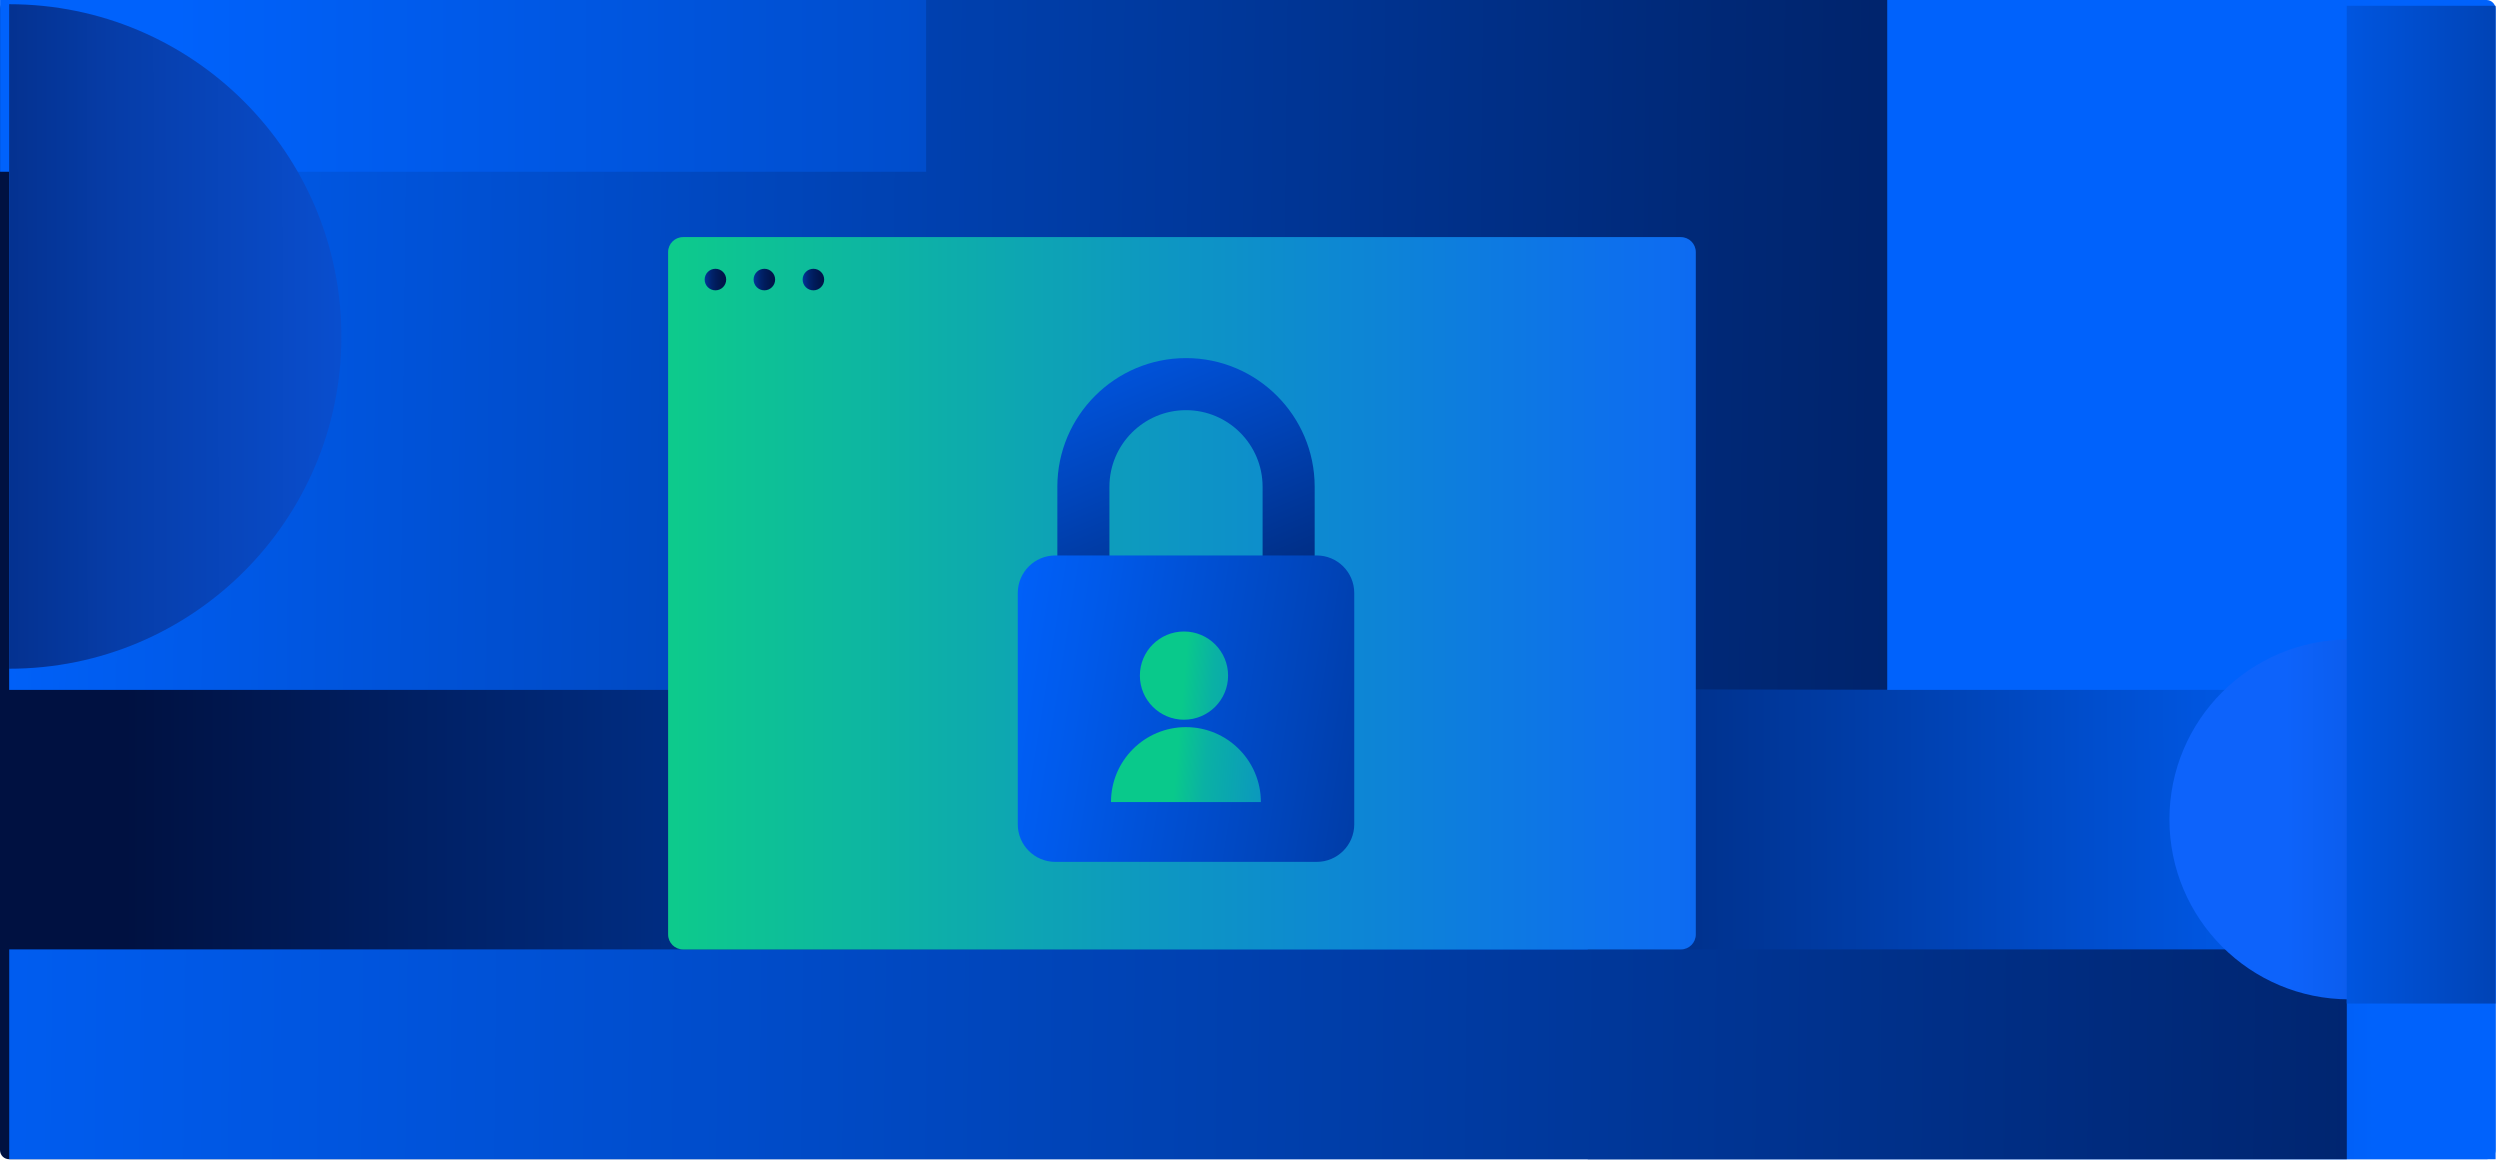
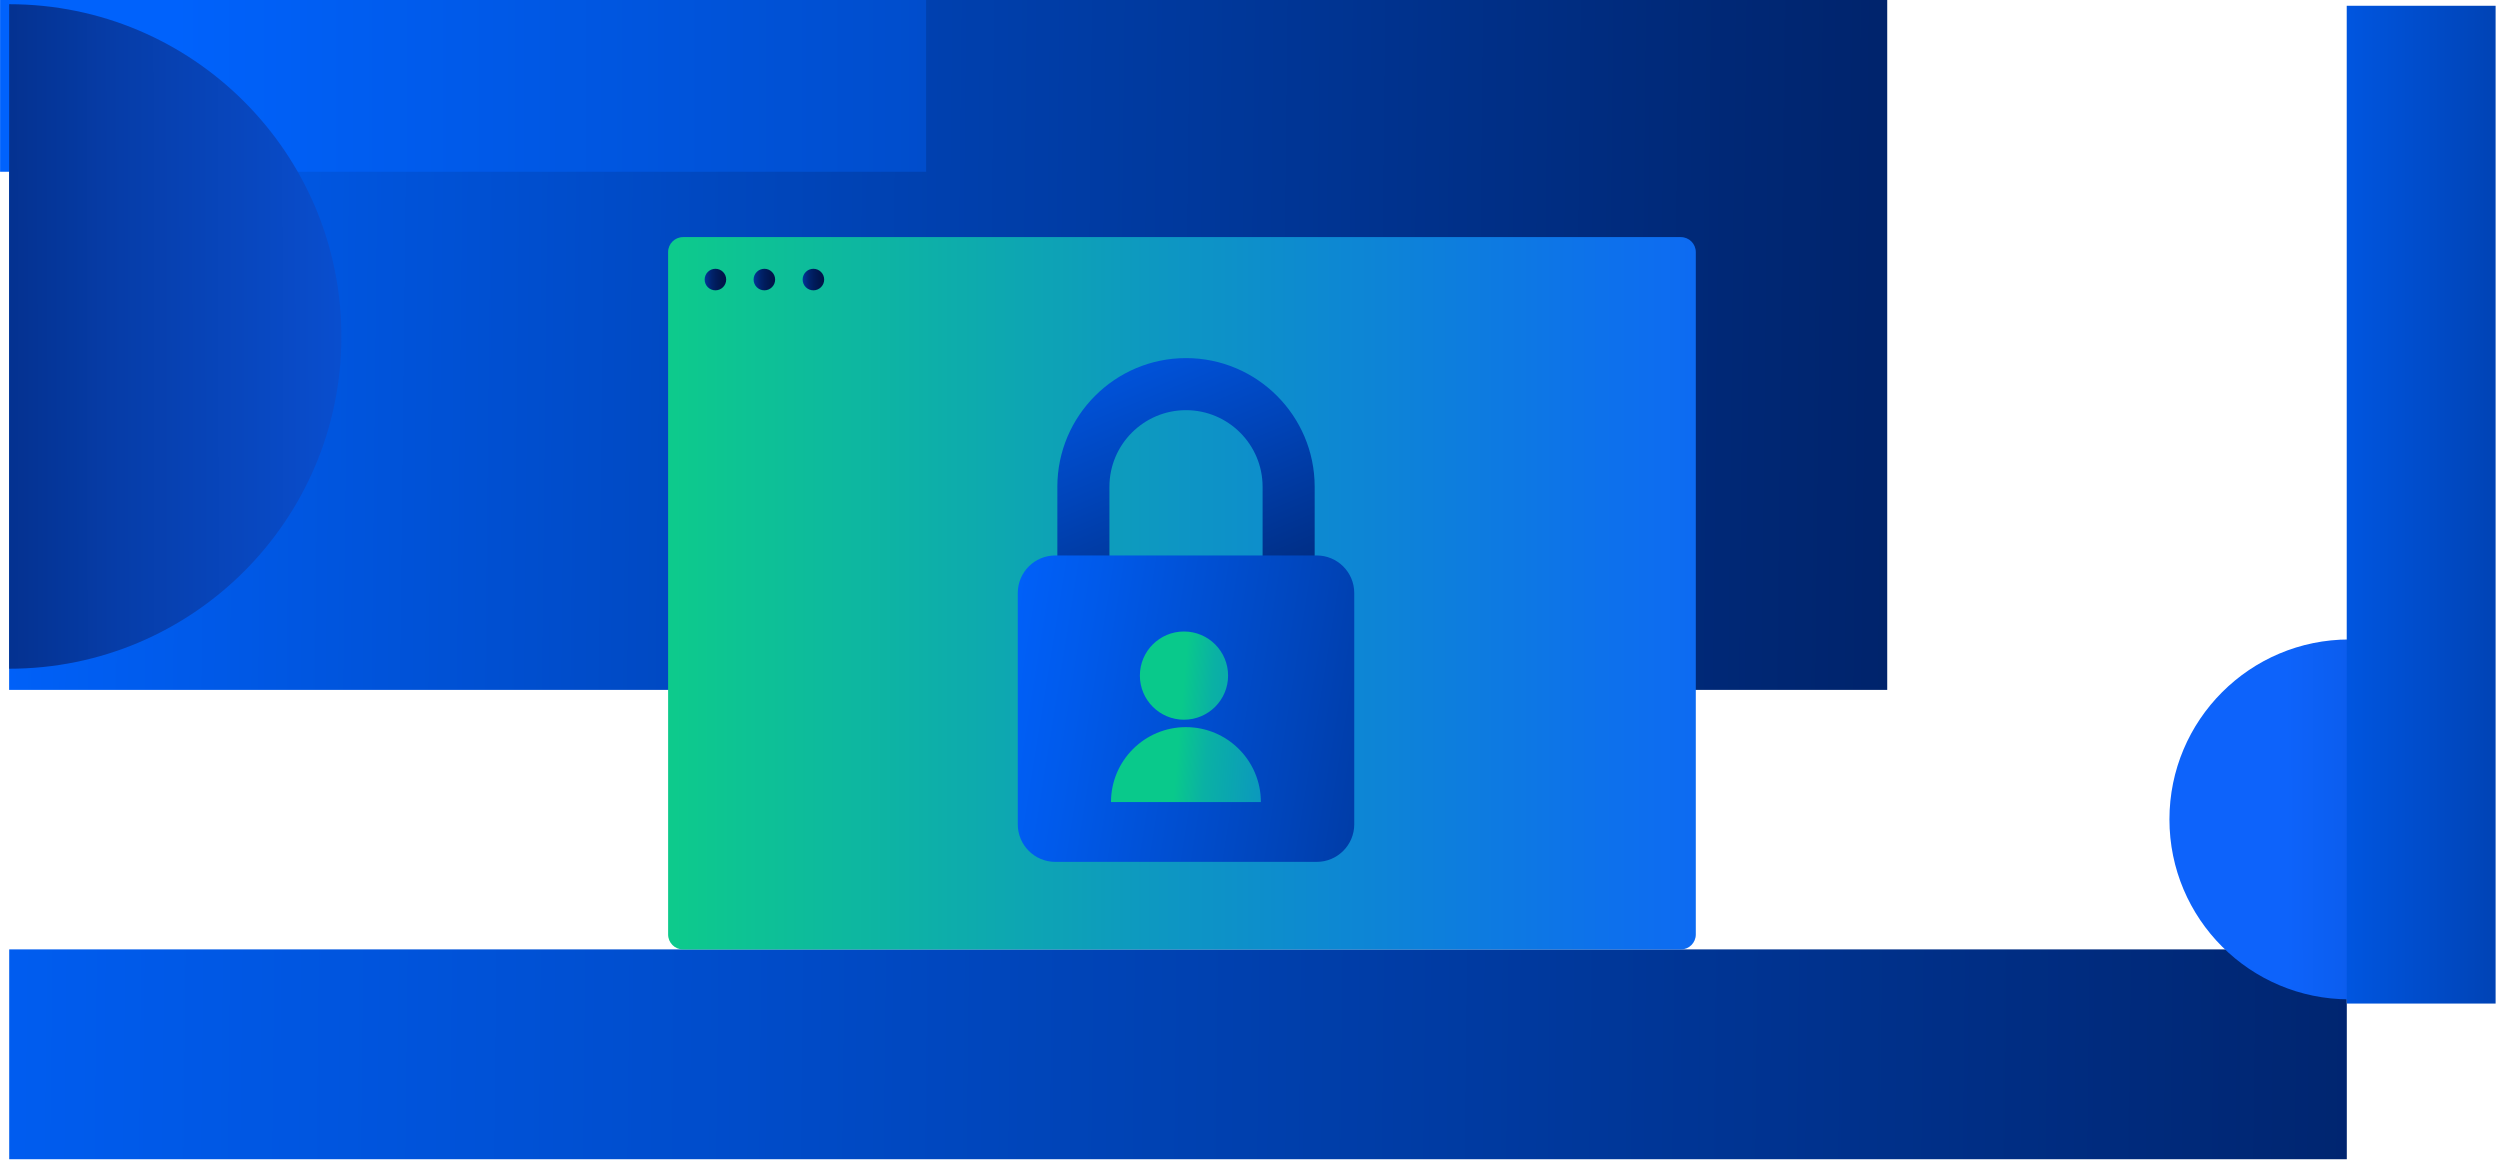
<svg xmlns="http://www.w3.org/2000/svg" width="181" height="84" viewBox="0 0 181 84" fill="none">
-   <path d="M0.661 83.928L180.02 83.928C180.386 83.928 180.682 83.632 180.682 83.267V0.661C180.682 0.296 180.386 -7.62939e-05 180.02 -7.62939e-05L0.661 -7.62939e-05C0.296 -7.62939e-05 3.05176e-05 0.296 3.05176e-05 0.661V83.267C3.05176e-05 83.632 0.296 83.928 0.661 83.928Z" fill="url(#paint0_linear_2936_392)" />
  <path d="M0.661 49.948L136.635 49.948V7.62939e-05L0.661 7.62939e-05V49.948Z" fill="url(#paint1_linear_2936_392)" />
  <path d="M0.006 12.435L67.051 12.435V-0L0.006 -0V12.435Z" fill="url(#paint2_linear_2936_392)" />
-   <path d="M114.953 83.928L180.682 83.928V49.948L114.953 49.948V83.928Z" fill="url(#paint3_linear_2936_392)" />
  <path d="M0.667 83.928L169.909 83.928V68.736L0.667 68.736V83.928Z" fill="url(#paint4_linear_2936_392)" />
  <path d="M0.661 48.416C13.944 48.416 24.717 37.649 24.717 24.361C24.717 11.078 13.95 0.305 0.661 0.305V48.416Z" fill="url(#paint5_linear_2936_392)" />
  <path d="M170.095 46.297C162.9 46.297 157.067 52.13 157.067 59.325C157.067 66.52 162.9 72.353 170.095 72.353V46.297Z" fill="url(#paint6_linear_2936_392)" />
  <path d="M169.903 72.658H180.682V0.418H169.903V72.658Z" fill="url(#paint7_linear_2936_392)" />
  <path d="M121.69 17.166H49.456C48.857 17.166 48.371 17.651 48.371 18.251V67.656C48.371 68.255 48.857 68.741 49.456 68.741H121.69C122.29 68.741 122.776 68.255 122.776 67.656V18.251C122.776 17.651 122.29 17.166 121.69 17.166Z" fill="url(#paint8_linear_2936_392)" />
  <path d="M51.796 21.02C52.227 21.02 52.576 20.671 52.576 20.24C52.576 19.81 52.227 19.46 51.796 19.46C51.365 19.46 51.016 19.81 51.016 20.24C51.016 20.671 51.365 21.02 51.796 21.02Z" fill="url(#paint9_linear_2936_392)" />
  <path d="M55.34 21.02C55.771 21.02 56.12 20.671 56.12 20.24C56.12 19.81 55.771 19.46 55.34 19.46C54.909 19.46 54.56 19.81 54.56 20.24C54.56 20.671 54.909 21.02 55.34 21.02Z" fill="url(#paint10_linear_2936_392)" />
  <path d="M58.89 21.02C59.32 21.02 59.67 20.671 59.67 20.24C59.67 19.81 59.32 19.46 58.89 19.46C58.459 19.46 58.11 19.81 58.11 20.24C58.11 20.671 58.459 21.02 58.89 21.02Z" fill="url(#paint11_linear_2936_392)" />
  <path d="M95.176 45.997H76.552V35.241C76.552 30.109 80.729 25.926 85.867 25.926C91.005 25.926 95.182 30.103 95.182 35.241V45.997H95.176ZM80.317 42.233H91.412V35.241C91.412 32.183 88.925 29.696 85.867 29.696C82.809 29.696 80.323 32.183 80.323 35.241V42.233H80.317Z" fill="url(#paint12_linear_2936_392)" />
  <path d="M95.329 40.215H76.406C74.904 40.215 73.687 41.432 73.687 42.934V59.681C73.687 61.182 74.904 62.4 76.406 62.4H95.329C96.83 62.4 98.048 61.182 98.048 59.681V42.934C98.048 41.432 96.83 40.215 95.329 40.215Z" fill="url(#paint13_linear_2936_392)" />
  <path d="M85.72 52.107C87.484 52.107 88.914 50.677 88.914 48.914C88.914 47.15 87.484 45.72 85.72 45.72C83.957 45.72 82.527 47.15 82.527 48.914C82.527 50.677 83.957 52.107 85.72 52.107Z" fill="url(#paint14_linear_2936_392)" />
  <path d="M80.436 58.07C80.436 55.075 82.866 52.644 85.862 52.644C88.857 52.644 91.288 55.075 91.288 58.07" fill="url(#paint15_linear_2936_392)" />
  <defs>
    <linearGradient id="paint0_linear_2936_392" x1="180.682" y1="41.967" x2="1.52588e-05" y2="41.967" gradientUnits="userSpaceOnUse">
      <stop offset="0.24" stop-color="#0062FC" />
      <stop offset="0.32" stop-color="#005BED" />
      <stop offset="0.48" stop-color="#004BC8" />
      <stop offset="0.7" stop-color="#00318C" />
      <stop offset="0.95" stop-color="#001141" />
    </linearGradient>
    <linearGradient id="paint1_linear_2936_392" x1="215.312" y1="26.605" x2="-119.95" y2="22.891" gradientUnits="userSpaceOnUse">
      <stop offset="0.05" stop-color="#001141" />
      <stop offset="0.13" stop-color="#00174F" />
      <stop offset="0.27" stop-color="#002876" />
      <stop offset="0.46" stop-color="#0043B5" />
      <stop offset="0.65" stop-color="#0062FC" />
    </linearGradient>
    <linearGradient id="paint2_linear_2936_392" x1="325.28" y1="6.223" x2="-155.665" y2="6.223" gradientUnits="userSpaceOnUse">
      <stop offset="0.17" stop-color="#001141" />
      <stop offset="0.24" stop-color="#001955" />
      <stop offset="0.38" stop-color="#00308A" />
      <stop offset="0.58" stop-color="#0055DE" />
      <stop offset="0.65" stop-color="#0062FC" />
    </linearGradient>
    <linearGradient id="paint3_linear_2936_392" x1="228.64" y1="66.689" x2="66.237" y2="67.153" gradientUnits="userSpaceOnUse">
      <stop offset="0.35" stop-color="#0062FC" />
      <stop offset="0.39" stop-color="#005BEC" />
      <stop offset="0.59" stop-color="#003BA3" />
      <stop offset="0.75" stop-color="#00246E" />
      <stop offset="0.88" stop-color="#00164D" />
      <stop offset="0.95" stop-color="#001141" />
    </linearGradient>
    <linearGradient id="paint4_linear_2936_392" x1="253.233" y1="78.197" x2="-162.781" y2="73.585" gradientUnits="userSpaceOnUse">
      <stop offset="0.05" stop-color="#001141" />
      <stop offset="0.09" stop-color="#00164D" />
      <stop offset="0.48" stop-color="#004CCA" />
      <stop offset="0.65" stop-color="#0062FC" />
    </linearGradient>
    <linearGradient id="paint5_linear_2936_392" x1="93.43" y1="24.219" x2="-49.987" y2="24.445" gradientUnits="userSpaceOnUse">
      <stop offset="0.32" stop-color="#0D63FB" />
      <stop offset="0.37" stop-color="#0C5EF0" />
      <stop offset="0.46" stop-color="#0A51D5" />
      <stop offset="0.59" stop-color="#063DA9" />
      <stop offset="0.73" stop-color="#02216C" />
      <stop offset="0.79" stop-color="#001550" />
    </linearGradient>
    <linearGradient id="paint6_linear_2936_392" x1="140.665" y1="59.376" x2="218.336" y2="59.251" gradientUnits="userSpaceOnUse">
      <stop offset="0.32" stop-color="#0D63FB" />
      <stop offset="0.37" stop-color="#0C5EF0" />
      <stop offset="0.46" stop-color="#0A51D5" />
      <stop offset="0.59" stop-color="#063DA9" />
      <stop offset="0.73" stop-color="#02216C" />
      <stop offset="0.79" stop-color="#001550" />
    </linearGradient>
    <linearGradient id="paint7_linear_2936_392" x1="212.701" y1="36.535" x2="135.386" y2="36.535" gradientUnits="userSpaceOnUse">
      <stop offset="0.05" stop-color="#001141" />
      <stop offset="0.09" stop-color="#00164D" />
      <stop offset="0.48" stop-color="#004CCA" />
      <stop offset="0.65" stop-color="#0062FC" />
    </linearGradient>
    <linearGradient id="paint8_linear_2936_392" x1="33.291" y1="42.951" x2="162.38" y2="42.951" gradientUnits="userSpaceOnUse">
      <stop offset="0.12" stop-color="#0DCA8C" />
      <stop offset="0.4" stop-color="#0D96C3" />
      <stop offset="0.64" stop-color="#0D71EB" />
      <stop offset="0.76" stop-color="#0D63FB" />
    </linearGradient>
    <linearGradient id="paint9_linear_2936_392" x1="47.201" y1="20.24" x2="56.171" y2="20.24" gradientUnits="userSpaceOnUse">
      <stop offset="0.37" stop-color="#0063FF" />
      <stop offset="0.38" stop-color="#005AEB" />
      <stop offset="0.4" stop-color="#0049C4" />
      <stop offset="0.42" stop-color="#003AA1" />
      <stop offset="0.45" stop-color="#002D84" />
      <stop offset="0.48" stop-color="#00236C" />
      <stop offset="0.52" stop-color="#001B5A" />
      <stop offset="0.56" stop-color="#00164D" />
      <stop offset="0.61" stop-color="#001246" />
      <stop offset="0.73" stop-color="#001244" />
    </linearGradient>
    <linearGradient id="paint10_linear_2936_392" x1="50.745" y1="-241.432" x2="59.72" y2="-241.432" gradientUnits="userSpaceOnUse">
      <stop offset="0.37" stop-color="#0063FF" />
      <stop offset="0.38" stop-color="#005AEB" />
      <stop offset="0.4" stop-color="#0049C4" />
      <stop offset="0.42" stop-color="#003AA1" />
      <stop offset="0.45" stop-color="#002D84" />
      <stop offset="0.48" stop-color="#00236C" />
      <stop offset="0.52" stop-color="#001B5A" />
      <stop offset="0.56" stop-color="#00164D" />
      <stop offset="0.61" stop-color="#001246" />
      <stop offset="0.73" stop-color="#001244" />
    </linearGradient>
    <linearGradient id="paint11_linear_2936_392" x1="54.294" y1="-241.432" x2="63.264" y2="-241.432" gradientUnits="userSpaceOnUse">
      <stop offset="0.37" stop-color="#0063FF" />
      <stop offset="0.38" stop-color="#005AEB" />
      <stop offset="0.4" stop-color="#0049C4" />
      <stop offset="0.42" stop-color="#003AA1" />
      <stop offset="0.45" stop-color="#002D84" />
      <stop offset="0.48" stop-color="#00236C" />
      <stop offset="0.52" stop-color="#001B5A" />
      <stop offset="0.56" stop-color="#00164D" />
      <stop offset="0.61" stop-color="#001246" />
      <stop offset="0.73" stop-color="#001244" />
    </linearGradient>
    <linearGradient id="paint12_linear_2936_392" x1="66.576" y1="-7.11" x2="92.215" y2="55.108" gradientUnits="userSpaceOnUse">
      <stop offset="0.41" stop-color="#0063FF" />
      <stop offset="0.49" stop-color="#005AEB" />
      <stop offset="0.66" stop-color="#0044B9" />
      <stop offset="0.9" stop-color="#002269" />
      <stop offset="1" stop-color="#001244" />
    </linearGradient>
    <linearGradient id="paint13_linear_2936_392" x1="53.616" y1="46.11" x2="127.444" y2="58.008" gradientUnits="userSpaceOnUse">
      <stop offset="0.22" stop-color="#0063FF" />
      <stop offset="0.33" stop-color="#005AEB" />
      <stop offset="0.55" stop-color="#0044B9" />
      <stop offset="0.86" stop-color="#002269" />
      <stop offset="1" stop-color="#001244" />
    </linearGradient>
    <linearGradient id="paint14_linear_2936_392" x1="35.032" y1="44.697" x2="140.67" y2="53.481" gradientUnits="userSpaceOnUse">
      <stop offset="0.48" stop-color="#09C98B" />
      <stop offset="0.5" stop-color="#0AB1A4" />
      <stop offset="0.54" stop-color="#0B98BE" />
      <stop offset="0.58" stop-color="#0C84D4" />
      <stop offset="0.63" stop-color="#0D74E5" />
      <stop offset="0.69" stop-color="#0D69F1" />
      <stop offset="0.77" stop-color="#0D62F8" />
      <stop offset="1" stop-color="#0E61FA" />
    </linearGradient>
    <linearGradient id="paint15_linear_2936_392" x1="34.444" y1="51.299" x2="140.077" y2="60.082" gradientUnits="userSpaceOnUse">
      <stop offset="0.48" stop-color="#09C98B" />
      <stop offset="0.5" stop-color="#0AB1A4" />
      <stop offset="0.54" stop-color="#0B98BE" />
      <stop offset="0.58" stop-color="#0C84D4" />
      <stop offset="0.63" stop-color="#0D74E5" />
      <stop offset="0.69" stop-color="#0D69F1" />
      <stop offset="0.77" stop-color="#0D62F8" />
      <stop offset="1" stop-color="#0E61FA" />
    </linearGradient>
  </defs>
</svg>